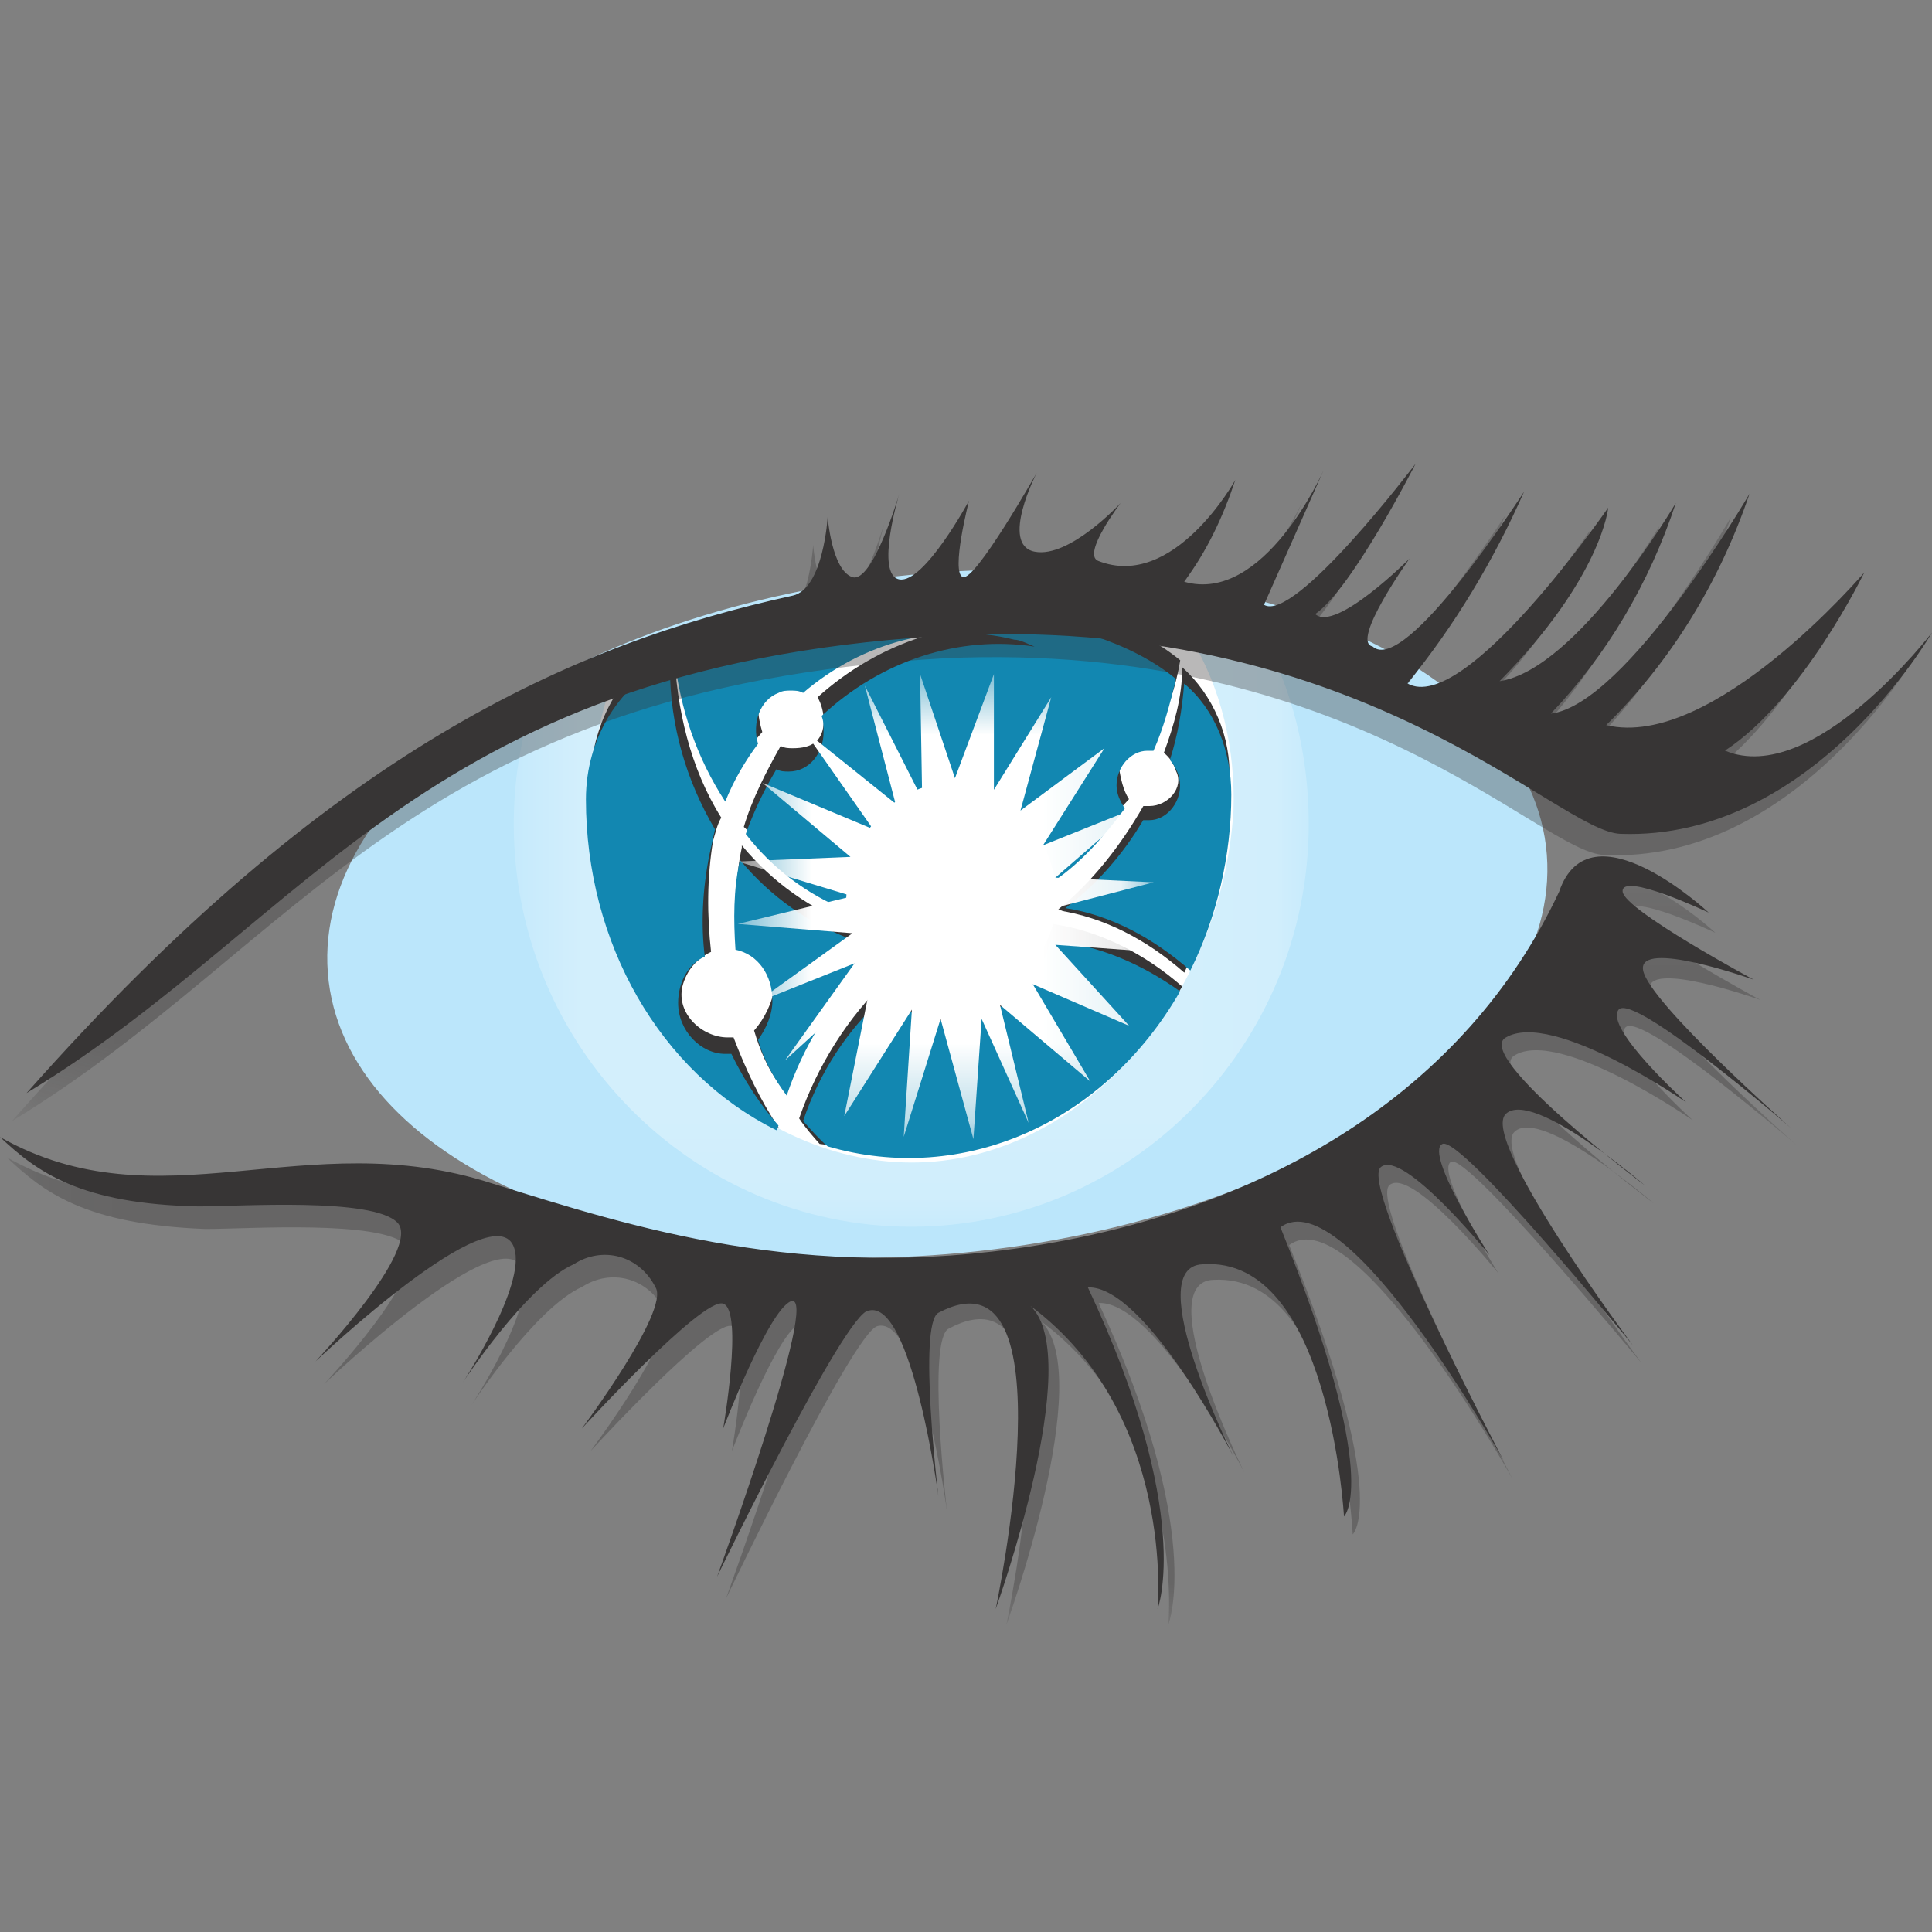
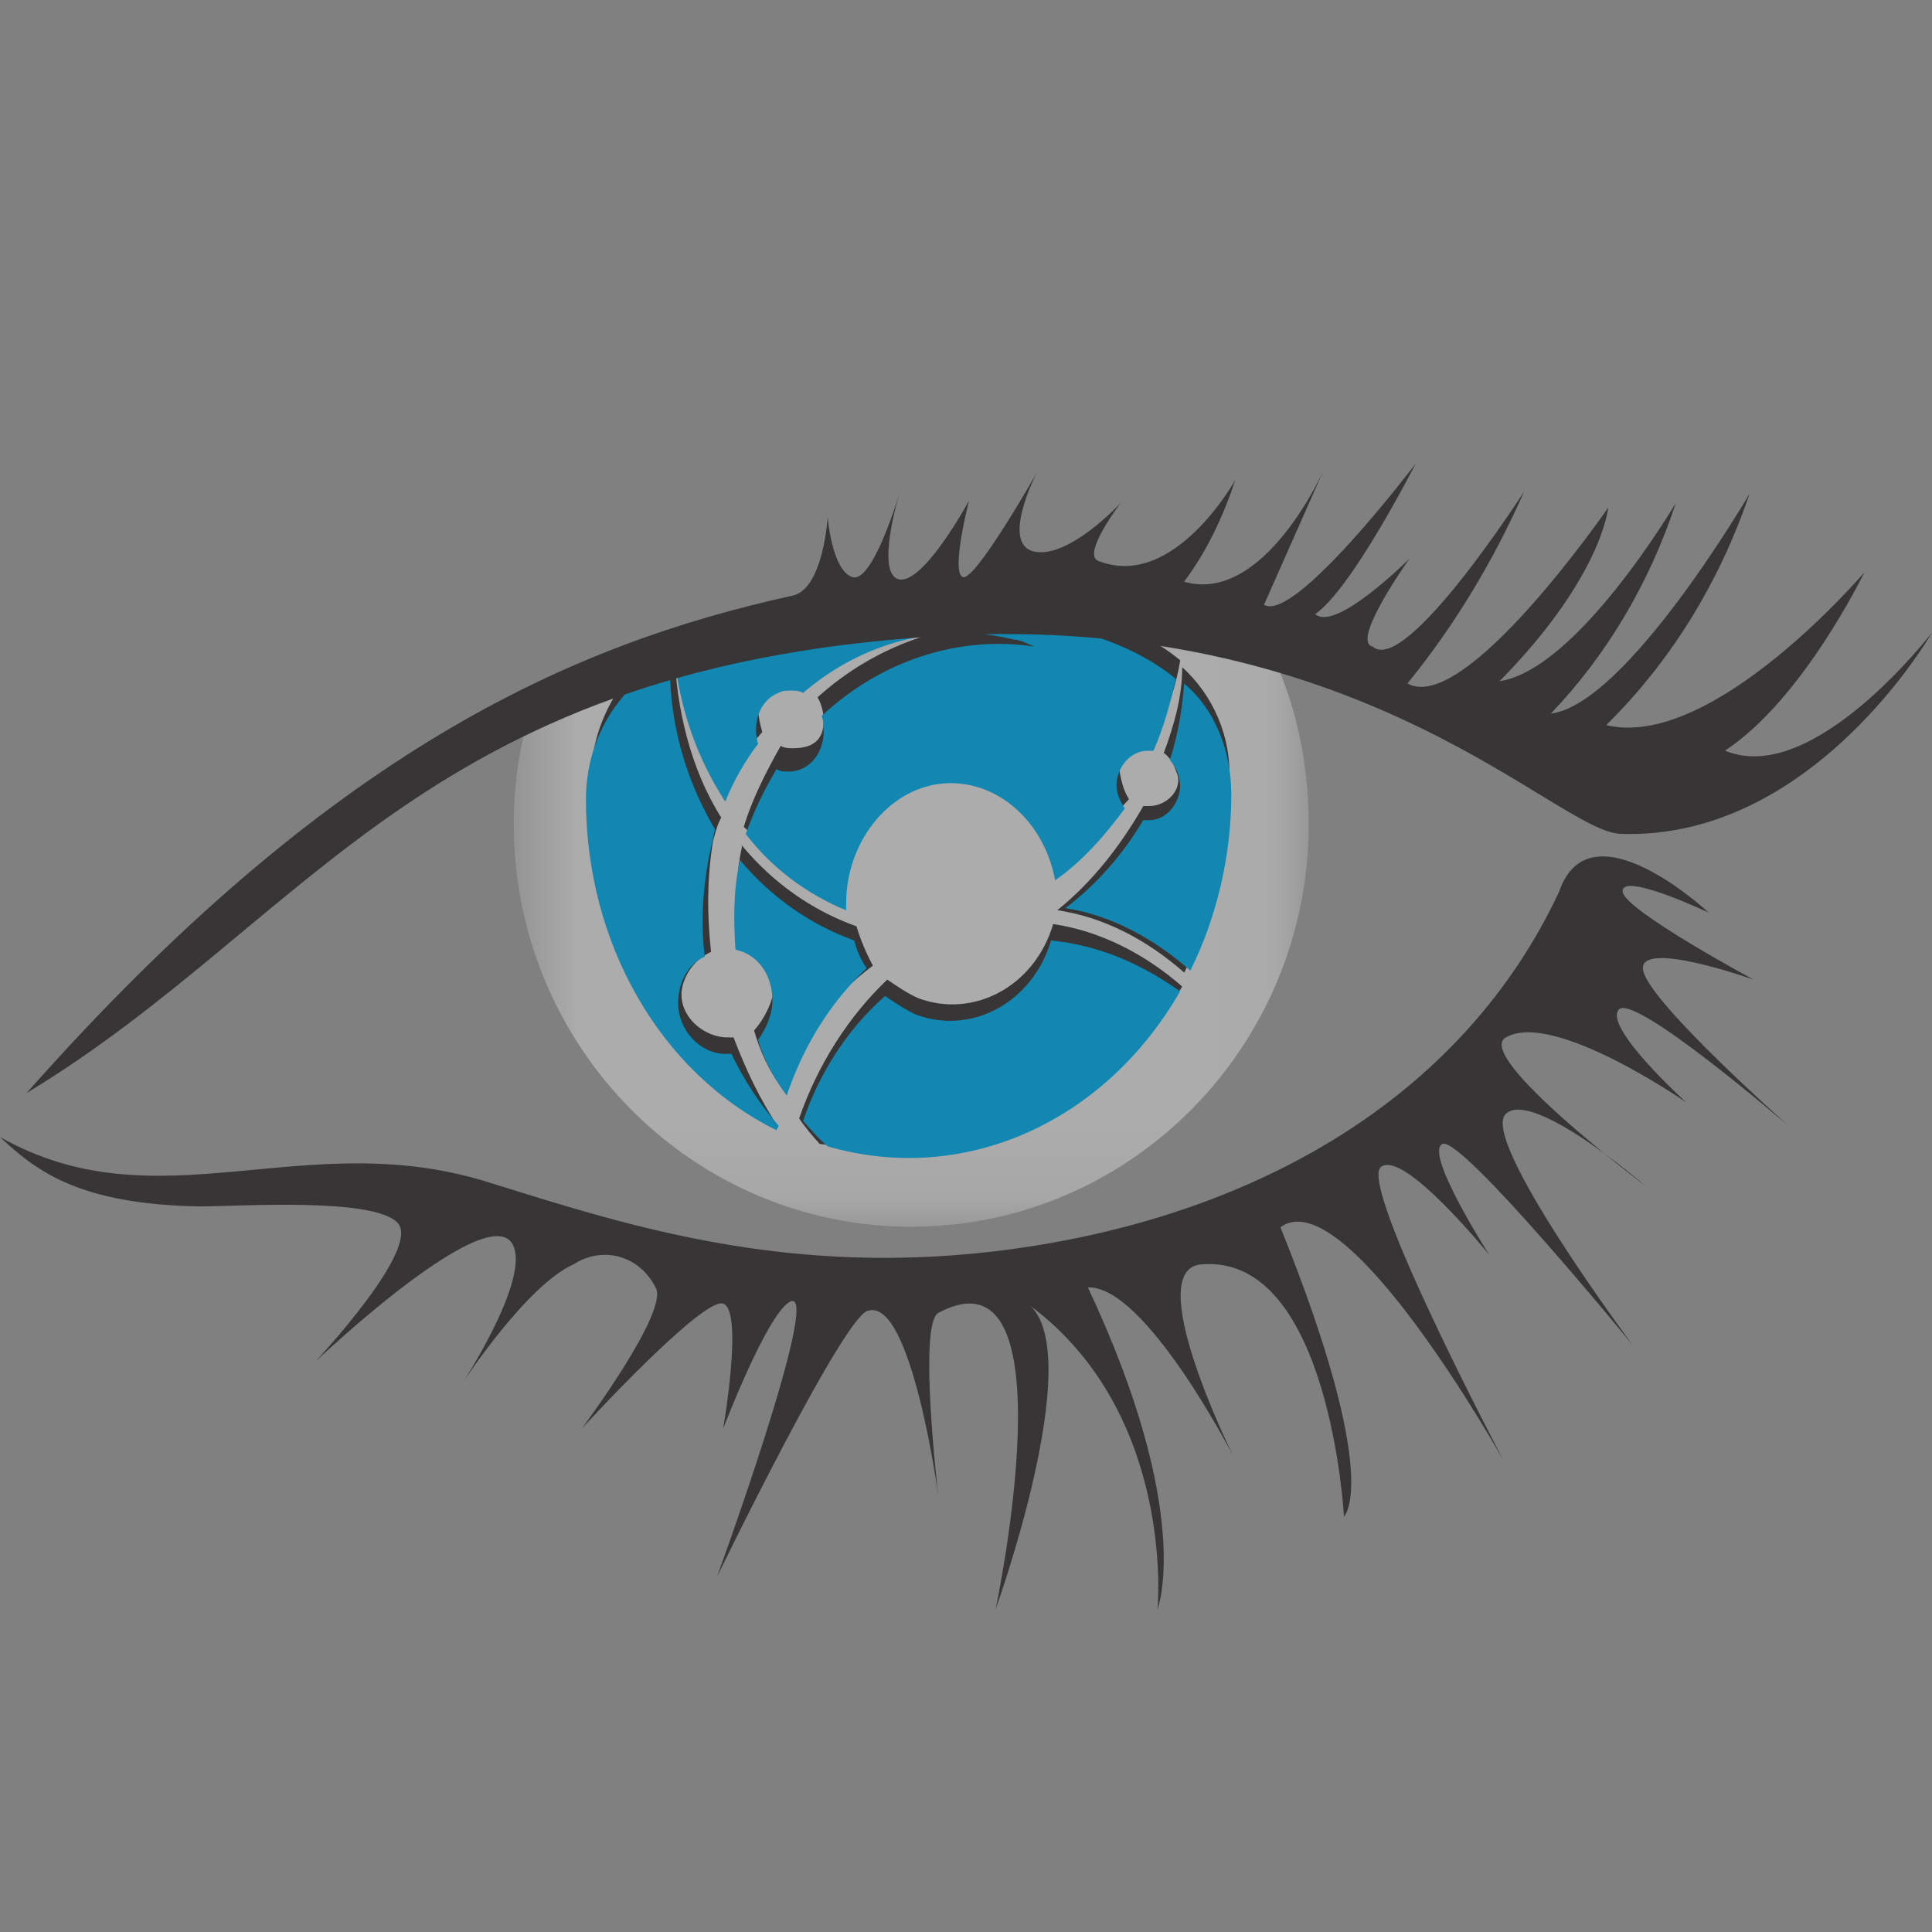
<svg xmlns="http://www.w3.org/2000/svg" width="25" height="25" viewBox="0 0 25 25" fill="none">
  <rect x="0" y="0" width="25" height="25" fill="#808080" stroke="none" />
-   <path d="M20.016 11.06C20.201 13.485 16.808 15.79 12.46 16.21C8.112 16.629 4.427 15.012 4.242 12.587C4.056 10.162 7.449 7.856 11.797 7.437C16.145 7.018 19.83 8.635 20.016 11.06Z" fill="#BBE6FB" />
  <mask id="mask0_408_545" style="mask-type:luminance" maskUnits="userSpaceOnUse" x="6" y="7" width="11" height="9">
    <path d="M16.935 7.703H6.648V15.877H16.935V7.703Z" fill="white" />
  </mask>
  <g mask="url(#mask0_408_545)">
    <g opacity="0.35">
      <path d="M11.924 7.7C10.254 7.67 8.319 8.419 6.887 9.107C6.728 9.616 6.648 10.125 6.648 10.664C6.648 13.538 8.955 15.874 11.792 15.874C14.628 15.874 16.935 13.538 16.935 10.664C16.935 9.766 16.723 8.898 16.298 8.149C14.84 7.91 13.382 7.76 11.924 7.7Z" fill="white" />
    </g>
  </g>
-   <path d="M11.772 7.708C10.845 7.648 9.28 8.187 7.955 8.726C7.743 9.295 7.637 9.893 7.637 10.492C7.637 13.007 9.652 15.043 11.799 15.043C13.946 15.043 15.802 12.977 15.961 10.492C15.988 9.684 15.802 8.905 15.404 8.247C14.211 8.007 12.992 7.827 11.772 7.708Z" fill="white" />
  <path d="M9.413 10.131C9.546 9.892 9.678 9.682 9.864 9.472C9.837 9.383 9.811 9.263 9.811 9.173C9.811 8.903 9.996 8.664 10.261 8.664C10.314 8.664 10.367 8.664 10.42 8.694C11.189 8.035 12.197 7.766 13.151 8.005C13.23 8.005 13.337 8.065 13.416 8.095C12.409 7.975 11.375 8.305 10.579 9.023C10.633 9.113 10.659 9.233 10.659 9.323C10.659 9.592 10.5 9.682 10.261 9.682C10.208 9.682 10.155 9.682 10.102 9.652C9.917 9.981 9.731 10.341 9.625 10.7C9.996 11.059 10.447 11.329 10.898 11.478C10.898 11.448 10.898 11.418 10.898 11.389C10.924 10.52 11.56 9.832 12.329 9.832C12.992 9.832 13.549 10.371 13.681 11.119C14.026 10.909 14.344 10.64 14.609 10.341C14.53 10.221 14.503 10.071 14.476 9.921C14.476 9.682 14.662 9.472 14.874 9.472H14.98C15.113 9.173 15.219 8.874 15.272 8.544C14.079 7.556 11.799 7.676 11.799 7.676C11.799 7.676 9.97 7.556 8.75 8.245C8.83 8.963 9.042 9.592 9.413 10.131ZM15.06 9.742C15.139 9.802 15.192 9.892 15.219 9.981C15.325 10.191 15.113 10.43 14.874 10.43H14.795C14.503 10.939 14.132 11.418 13.681 11.778C14.291 11.868 14.848 12.167 15.325 12.586C15.696 11.808 15.882 10.969 15.908 10.101C15.935 9.532 15.696 8.993 15.298 8.634C15.298 9.023 15.192 9.383 15.06 9.742ZM10.102 14.053C10.367 13.424 10.765 12.886 11.295 12.496C11.216 12.347 11.136 12.167 11.083 11.987C10.5 11.778 9.996 11.418 9.599 10.939V10.969C9.519 11.329 9.519 11.718 9.546 12.107C9.837 12.167 10.023 12.436 10.023 12.766C9.996 12.975 9.89 13.185 9.758 13.335C9.837 13.604 9.943 13.844 10.102 14.053ZM10.076 14.592C9.837 14.233 9.652 13.844 9.492 13.424H9.413C9.095 13.424 8.75 13.125 8.83 12.766C8.883 12.556 9.015 12.406 9.201 12.317C9.148 11.838 9.148 11.359 9.227 10.88C9.254 10.79 9.28 10.67 9.333 10.58C8.936 9.951 8.75 9.173 8.724 8.395V8.305C8.087 8.604 7.663 9.293 7.637 10.101C7.637 11.987 8.618 13.873 10.076 14.592ZM13.628 11.957C13.39 12.766 12.594 13.185 11.879 12.915C11.746 12.856 11.613 12.766 11.481 12.676C10.977 13.155 10.579 13.784 10.341 14.472C10.42 14.592 10.526 14.712 10.606 14.802C11.004 14.862 11.401 14.862 11.799 14.802C13.204 14.862 14.503 14.083 15.298 12.766C14.821 12.347 14.238 12.047 13.628 11.957Z" fill="#373535" />
  <path d="M9.385 10.373C9.491 10.104 9.65 9.834 9.809 9.625C9.729 9.355 9.835 9.056 10.074 8.966C10.127 8.936 10.18 8.936 10.233 8.936C10.286 8.936 10.339 8.936 10.392 8.966C11.161 8.307 12.168 8.038 13.123 8.277C13.202 8.277 13.308 8.337 13.388 8.367C12.407 8.218 11.4 8.547 10.631 9.265C10.657 9.325 10.657 9.385 10.657 9.475C10.657 9.744 10.472 9.984 10.207 9.984C10.154 9.984 10.101 9.984 10.047 9.954C9.888 10.223 9.756 10.493 9.65 10.792C9.995 11.242 10.445 11.571 10.949 11.78C10.949 11.751 10.949 11.72 10.949 11.691C10.949 10.852 11.559 10.134 12.301 10.134C12.964 10.134 13.521 10.673 13.653 11.391C13.998 11.152 14.289 10.822 14.554 10.463C14.501 10.373 14.448 10.283 14.448 10.164C14.448 9.924 14.634 9.715 14.846 9.715C14.873 9.715 14.899 9.715 14.926 9.715C15.058 9.415 15.138 9.116 15.217 8.786C14.024 7.798 11.744 7.918 11.744 7.918C11.744 7.918 9.941 7.798 8.722 8.487C8.802 9.176 9.014 9.804 9.385 10.373ZM15.138 9.834C15.217 9.924 15.27 10.044 15.27 10.164C15.27 10.403 15.085 10.613 14.873 10.613H14.793C14.528 11.062 14.183 11.451 13.786 11.751C14.369 11.84 14.926 12.14 15.403 12.559C15.747 11.87 15.933 11.062 15.933 10.283C15.933 9.715 15.721 9.176 15.323 8.846C15.297 9.176 15.244 9.505 15.138 9.834ZM10.18 14.176C10.392 13.547 10.737 12.978 11.214 12.529C11.134 12.409 11.082 12.289 11.055 12.17C10.472 11.96 9.968 11.601 9.57 11.122V11.152C9.491 11.511 9.491 11.9 9.517 12.289C9.809 12.349 9.995 12.619 9.995 12.948C9.995 13.128 9.915 13.307 9.809 13.457C9.888 13.726 10.021 13.966 10.18 14.176ZM10.074 14.565C9.835 14.295 9.623 13.966 9.464 13.637H9.385C9.067 13.637 8.775 13.337 8.775 12.978C8.775 12.709 8.908 12.469 9.12 12.379C9.067 11.96 9.093 11.511 9.173 11.092C9.199 10.972 9.226 10.852 9.252 10.732C8.881 10.104 8.669 9.385 8.669 8.637C8.669 8.607 8.669 8.577 8.669 8.547C8.033 8.846 7.582 9.535 7.582 10.343C7.582 12.2 8.536 13.876 10.047 14.625M13.6 12.17C13.361 12.978 12.566 13.397 11.85 13.128C11.718 13.068 11.585 12.978 11.453 12.888C10.975 13.307 10.604 13.876 10.392 14.505C10.498 14.625 10.604 14.745 10.71 14.834C12.46 15.343 14.289 14.535 15.27 12.828C14.767 12.469 14.21 12.229 13.6 12.17Z" fill="#1287B1" />
  <mask id="mask1_408_545" style="mask-type:luminance" maskUnits="userSpaceOnUse" x="9" y="8" width="6" height="7">
-     <path d="M14.903 8.691H9.574V14.709H14.903V8.691Z" fill="white" />
-   </mask>
+     </mask>
  <g mask="url(#mask1_408_545)">
    <path d="M13.656 11.747L14.929 11.417L13.656 11.357L14.69 10.459L13.497 10.938L14.292 9.681L13.205 10.489L13.603 9.022L12.861 10.22V8.723L12.357 10.07L11.906 8.723L11.933 10.339L11.191 8.872L11.588 10.399L10.395 9.441L11.297 10.729L9.865 10.13L11.005 11.088L9.547 11.148L11.031 11.597L9.547 11.956L11.031 12.076L9.785 12.974L11.058 12.465L10.157 13.723L11.27 12.705L10.925 14.441L11.8 13.064L11.694 14.711L12.171 13.184L12.596 14.741L12.702 13.184L13.311 14.531L12.94 13.004L14.107 13.992L13.364 12.735L14.611 13.274L13.656 12.226L14.902 12.316L13.656 11.747Z" fill="white" />
  </g>
  <mask id="mask2_408_545" style="mask-type:luminance" maskUnits="userSpaceOnUse" x="0" y="6" width="25" height="9">
    <path d="M24.864 6.359H0.156V14.473H24.864V6.359Z" fill="white" />
  </mask>
  <g mask="url(#mask2_408_545)">
    <g opacity="0.35">
-       <path d="M0.156 14.506C4.08 10.045 7.208 8.697 10.071 8.069C10.469 7.979 10.522 7.051 10.522 7.051C10.522 7.051 10.575 7.739 10.84 7.829C11.105 7.919 11.45 6.751 11.45 6.751C11.45 6.751 11.132 7.799 11.45 7.859C11.768 7.919 12.351 6.841 12.351 6.841C12.351 6.841 12.113 7.769 12.272 7.799C12.431 7.859 13.226 6.452 13.226 6.452C13.226 6.452 12.749 7.38 13.2 7.47C13.65 7.56 14.287 6.841 14.287 6.841C14.287 6.841 13.783 7.5 13.995 7.59C14.976 7.979 15.771 6.542 15.771 6.542C15.612 7.021 15.4 7.47 15.108 7.859C16.142 8.158 16.885 6.422 16.885 6.422L16.116 8.158C16.514 8.398 18.078 6.332 18.078 6.332C18.078 6.332 17.256 7.949 16.779 8.278C17.044 8.518 17.998 7.56 17.998 7.56C17.998 7.56 17.229 8.637 17.521 8.667C17.945 9.057 19.483 6.661 19.483 6.661C19.085 7.56 18.581 8.398 17.972 9.176C18.714 9.595 20.57 6.871 20.57 6.871C20.57 6.871 20.517 7.739 19.191 9.087C20.198 8.937 21.471 6.811 21.471 6.811C21.126 7.859 20.57 8.787 19.854 9.536C20.835 9.416 22.399 6.691 22.399 6.691C22.001 7.859 21.365 8.877 20.543 9.685C21.922 10.015 23.884 7.709 23.884 7.709C23.884 7.709 23.088 9.356 22.107 10.015C23.247 10.494 24.785 8.488 24.785 8.488C24.785 8.488 23.221 11.182 20.755 11.063C19.933 11.033 17.494 8.278 12.219 8.518C5.352 8.907 3.894 12.23 0.156 14.506Z" fill="#373535" />
-     </g>
+       </g>
  </g>
  <path d="M0.344 14.144C4.267 9.713 7.396 8.335 10.259 7.707C10.656 7.617 10.71 6.689 10.71 6.689C10.71 6.689 10.762 7.377 11.028 7.467C11.293 7.557 11.637 6.389 11.637 6.389C11.637 6.389 11.319 7.437 11.637 7.497C11.956 7.557 12.539 6.479 12.539 6.479C12.539 6.479 12.3 7.407 12.459 7.467C12.618 7.527 13.414 6.12 13.414 6.12C13.414 6.12 12.936 7.048 13.387 7.138C13.838 7.228 14.501 6.509 14.501 6.509C14.501 6.509 13.997 7.168 14.209 7.257C15.19 7.647 15.985 6.21 15.985 6.21C15.826 6.689 15.614 7.138 15.322 7.527C16.356 7.826 17.125 6.09 17.125 6.09L16.356 7.826C16.754 8.066 18.318 6 18.318 6C18.318 6 17.496 7.617 17.019 7.946C17.284 8.186 18.239 7.228 18.239 7.228C18.239 7.228 17.47 8.305 17.761 8.365C18.186 8.754 19.723 6.359 19.723 6.359C19.326 7.257 18.822 8.096 18.212 8.844C18.954 9.263 20.81 6.569 20.81 6.569C20.81 6.569 20.731 7.467 19.405 8.814C20.413 8.665 21.685 6.509 21.685 6.509C21.34 7.557 20.784 8.485 20.068 9.234C21.049 9.114 22.639 6.389 22.639 6.389C22.242 7.557 21.605 8.575 20.784 9.383C22.162 9.713 24.124 7.407 24.124 7.407C24.124 7.407 23.329 9.054 22.321 9.713C23.461 10.192 24.999 8.186 24.999 8.186C24.999 8.186 23.461 10.88 20.969 10.79C20.147 10.761 17.708 8.006 12.433 8.216C5.513 8.545 4.055 11.898 0.344 14.144Z" fill="#373535" />
  <mask id="mask3_408_545" style="mask-type:luminance" maskUnits="userSpaceOnUse" x="0" y="11" width="24" height="10">
-     <path d="M23.283 11.293H0.086V20.994H23.283V11.293Z" fill="white" />
-   </mask>
+     </mask>
  <g mask="url(#mask3_408_545)">
    <g opacity="0.35">
-       <path d="M0.086 14.975C2.154 16.142 4.036 14.795 6.449 15.573C8.278 16.142 10.478 16.861 13.474 16.382C16.47 15.903 19.041 14.406 20.261 11.801C20.658 10.633 22.196 12.07 22.196 12.07C22.196 12.07 21.056 11.532 21.083 11.801C21.109 12.04 22.779 12.939 22.779 12.939C22.779 12.939 21.268 12.4 21.348 12.819C21.427 13.208 23.256 14.825 23.256 14.825C23.256 14.825 21.215 13.059 21.03 13.298C20.844 13.537 21.904 14.496 21.904 14.496C21.904 14.496 20.181 13.298 19.598 13.657C19.174 13.897 21.401 15.573 21.401 15.573C21.401 15.573 19.943 14.316 19.598 14.645C19.253 14.975 21.242 17.639 21.242 17.639C21.242 17.639 18.988 14.915 18.776 15.034C18.564 15.154 19.386 16.472 19.386 16.472C19.386 16.472 18.272 15.094 17.981 15.334C17.689 15.573 19.572 19.136 19.572 19.136C19.572 19.136 17.53 15.484 16.682 16.112C18.007 19.406 17.504 19.855 17.504 19.855C17.504 19.855 17.345 16.472 15.701 16.561C14.879 16.591 16.099 19.047 16.099 19.047C16.099 19.047 14.959 16.831 14.216 16.861C15.595 19.825 15.118 21.023 15.118 21.023C15.118 21.023 15.356 18.508 13.474 17.1C14.19 17.819 13.023 21.023 13.023 21.023C13.023 21.023 14.031 16.262 12.281 17.19C11.989 17.31 12.254 19.555 12.254 19.555C12.254 19.555 11.91 17.011 11.353 17.16C11.035 17.25 9.391 20.693 9.391 20.693C9.391 20.693 10.743 16.981 10.346 17.13C10.054 17.25 9.471 18.777 9.471 18.777C9.471 18.777 9.736 17.25 9.471 17.16C9.206 17.07 7.642 18.777 7.642 18.777C7.642 18.777 8.782 17.25 8.596 16.951C8.384 16.532 7.907 16.412 7.535 16.651C6.926 16.921 6.104 18.178 6.104 18.178C6.104 18.178 6.926 16.921 6.767 16.442C6.528 15.693 4.195 17.909 4.195 17.909C4.195 17.909 5.574 16.442 5.256 16.112C4.937 15.783 3.214 15.903 2.658 15.903C1.093 15.843 0.563 15.424 0.086 14.975Z" fill="#373535" />
+       <path d="M0.086 14.975C2.154 16.142 4.036 14.795 6.449 15.573C8.278 16.142 10.478 16.861 13.474 16.382C16.47 15.903 19.041 14.406 20.261 11.801C20.658 10.633 22.196 12.07 22.196 12.07C22.196 12.07 21.056 11.532 21.083 11.801C21.109 12.04 22.779 12.939 22.779 12.939C22.779 12.939 21.268 12.4 21.348 12.819C21.427 13.208 23.256 14.825 23.256 14.825C23.256 14.825 21.215 13.059 21.03 13.298C20.844 13.537 21.904 14.496 21.904 14.496C21.904 14.496 20.181 13.298 19.598 13.657C19.174 13.897 21.401 15.573 21.401 15.573C21.401 15.573 19.943 14.316 19.598 14.645C19.253 14.975 21.242 17.639 21.242 17.639C21.242 17.639 18.988 14.915 18.776 15.034C18.564 15.154 19.386 16.472 19.386 16.472C19.386 16.472 18.272 15.094 17.981 15.334C17.689 15.573 19.572 19.136 19.572 19.136C18.007 19.406 17.504 19.855 17.504 19.855C17.504 19.855 17.345 16.472 15.701 16.561C14.879 16.591 16.099 19.047 16.099 19.047C16.099 19.047 14.959 16.831 14.216 16.861C15.595 19.825 15.118 21.023 15.118 21.023C15.118 21.023 15.356 18.508 13.474 17.1C14.19 17.819 13.023 21.023 13.023 21.023C13.023 21.023 14.031 16.262 12.281 17.19C11.989 17.31 12.254 19.555 12.254 19.555C12.254 19.555 11.91 17.011 11.353 17.16C11.035 17.25 9.391 20.693 9.391 20.693C9.391 20.693 10.743 16.981 10.346 17.13C10.054 17.25 9.471 18.777 9.471 18.777C9.471 18.777 9.736 17.25 9.471 17.16C9.206 17.07 7.642 18.777 7.642 18.777C7.642 18.777 8.782 17.25 8.596 16.951C8.384 16.532 7.907 16.412 7.535 16.651C6.926 16.921 6.104 18.178 6.104 18.178C6.104 18.178 6.926 16.921 6.767 16.442C6.528 15.693 4.195 17.909 4.195 17.909C4.195 17.909 5.574 16.442 5.256 16.112C4.937 15.783 3.214 15.903 2.658 15.903C1.093 15.843 0.563 15.424 0.086 14.975Z" fill="#373535" />
    </g>
  </g>
  <path d="M0 14.713C2.068 15.881 3.95 14.533 6.363 15.312C8.192 15.881 10.392 16.599 13.388 16.12C16.384 15.641 18.955 14.144 20.175 11.539C20.573 10.372 22.11 11.809 22.11 11.809C22.11 11.809 20.97 11.27 20.997 11.539C21.023 11.779 22.693 12.677 22.693 12.677C22.693 12.677 21.182 12.138 21.262 12.557C21.341 12.976 23.171 14.593 23.171 14.593C23.171 14.593 21.129 12.827 20.944 13.066C20.758 13.306 21.819 14.264 21.819 14.264C21.819 14.264 20.095 13.066 19.485 13.425C19.061 13.665 21.288 15.342 21.288 15.342C21.288 15.342 19.83 14.084 19.485 14.414C19.141 14.743 21.129 17.408 21.129 17.408C21.129 17.408 18.902 14.683 18.664 14.803C18.425 14.922 19.273 16.24 19.273 16.24C19.273 16.24 18.16 14.863 17.868 15.102C17.577 15.342 19.459 18.905 19.459 18.905C19.459 18.905 17.418 15.252 16.569 15.881C17.895 19.174 17.391 19.623 17.391 19.623C17.391 19.623 17.206 16.24 15.562 16.36C14.74 16.39 15.96 18.845 15.96 18.845C15.96 18.845 14.82 16.629 14.077 16.659C15.456 19.593 14.979 20.821 14.979 20.821C14.979 20.821 15.217 18.306 13.335 16.899C14.051 17.587 12.884 20.821 12.884 20.821C12.884 20.821 13.892 16.06 12.142 16.988C11.877 17.138 12.142 19.354 12.142 19.354C12.142 19.354 11.797 16.809 11.241 16.959C10.949 16.959 9.279 20.402 9.279 20.402C9.279 20.402 10.631 16.689 10.233 16.839C9.942 16.959 9.358 18.485 9.358 18.485C9.358 18.485 9.623 16.959 9.358 16.869C9.093 16.779 7.529 18.485 7.529 18.485C7.529 18.485 8.669 16.959 8.483 16.659C8.271 16.24 7.794 16.12 7.423 16.36C6.813 16.629 5.991 17.887 5.991 17.887C5.991 17.887 6.813 16.629 6.654 16.15C6.416 15.402 4.083 17.617 4.083 17.617C4.083 17.617 5.461 16.15 5.143 15.821C4.825 15.491 3.102 15.611 2.572 15.611C1.034 15.581 0.477 15.162 0 14.713Z" fill="#373535" />
</svg>